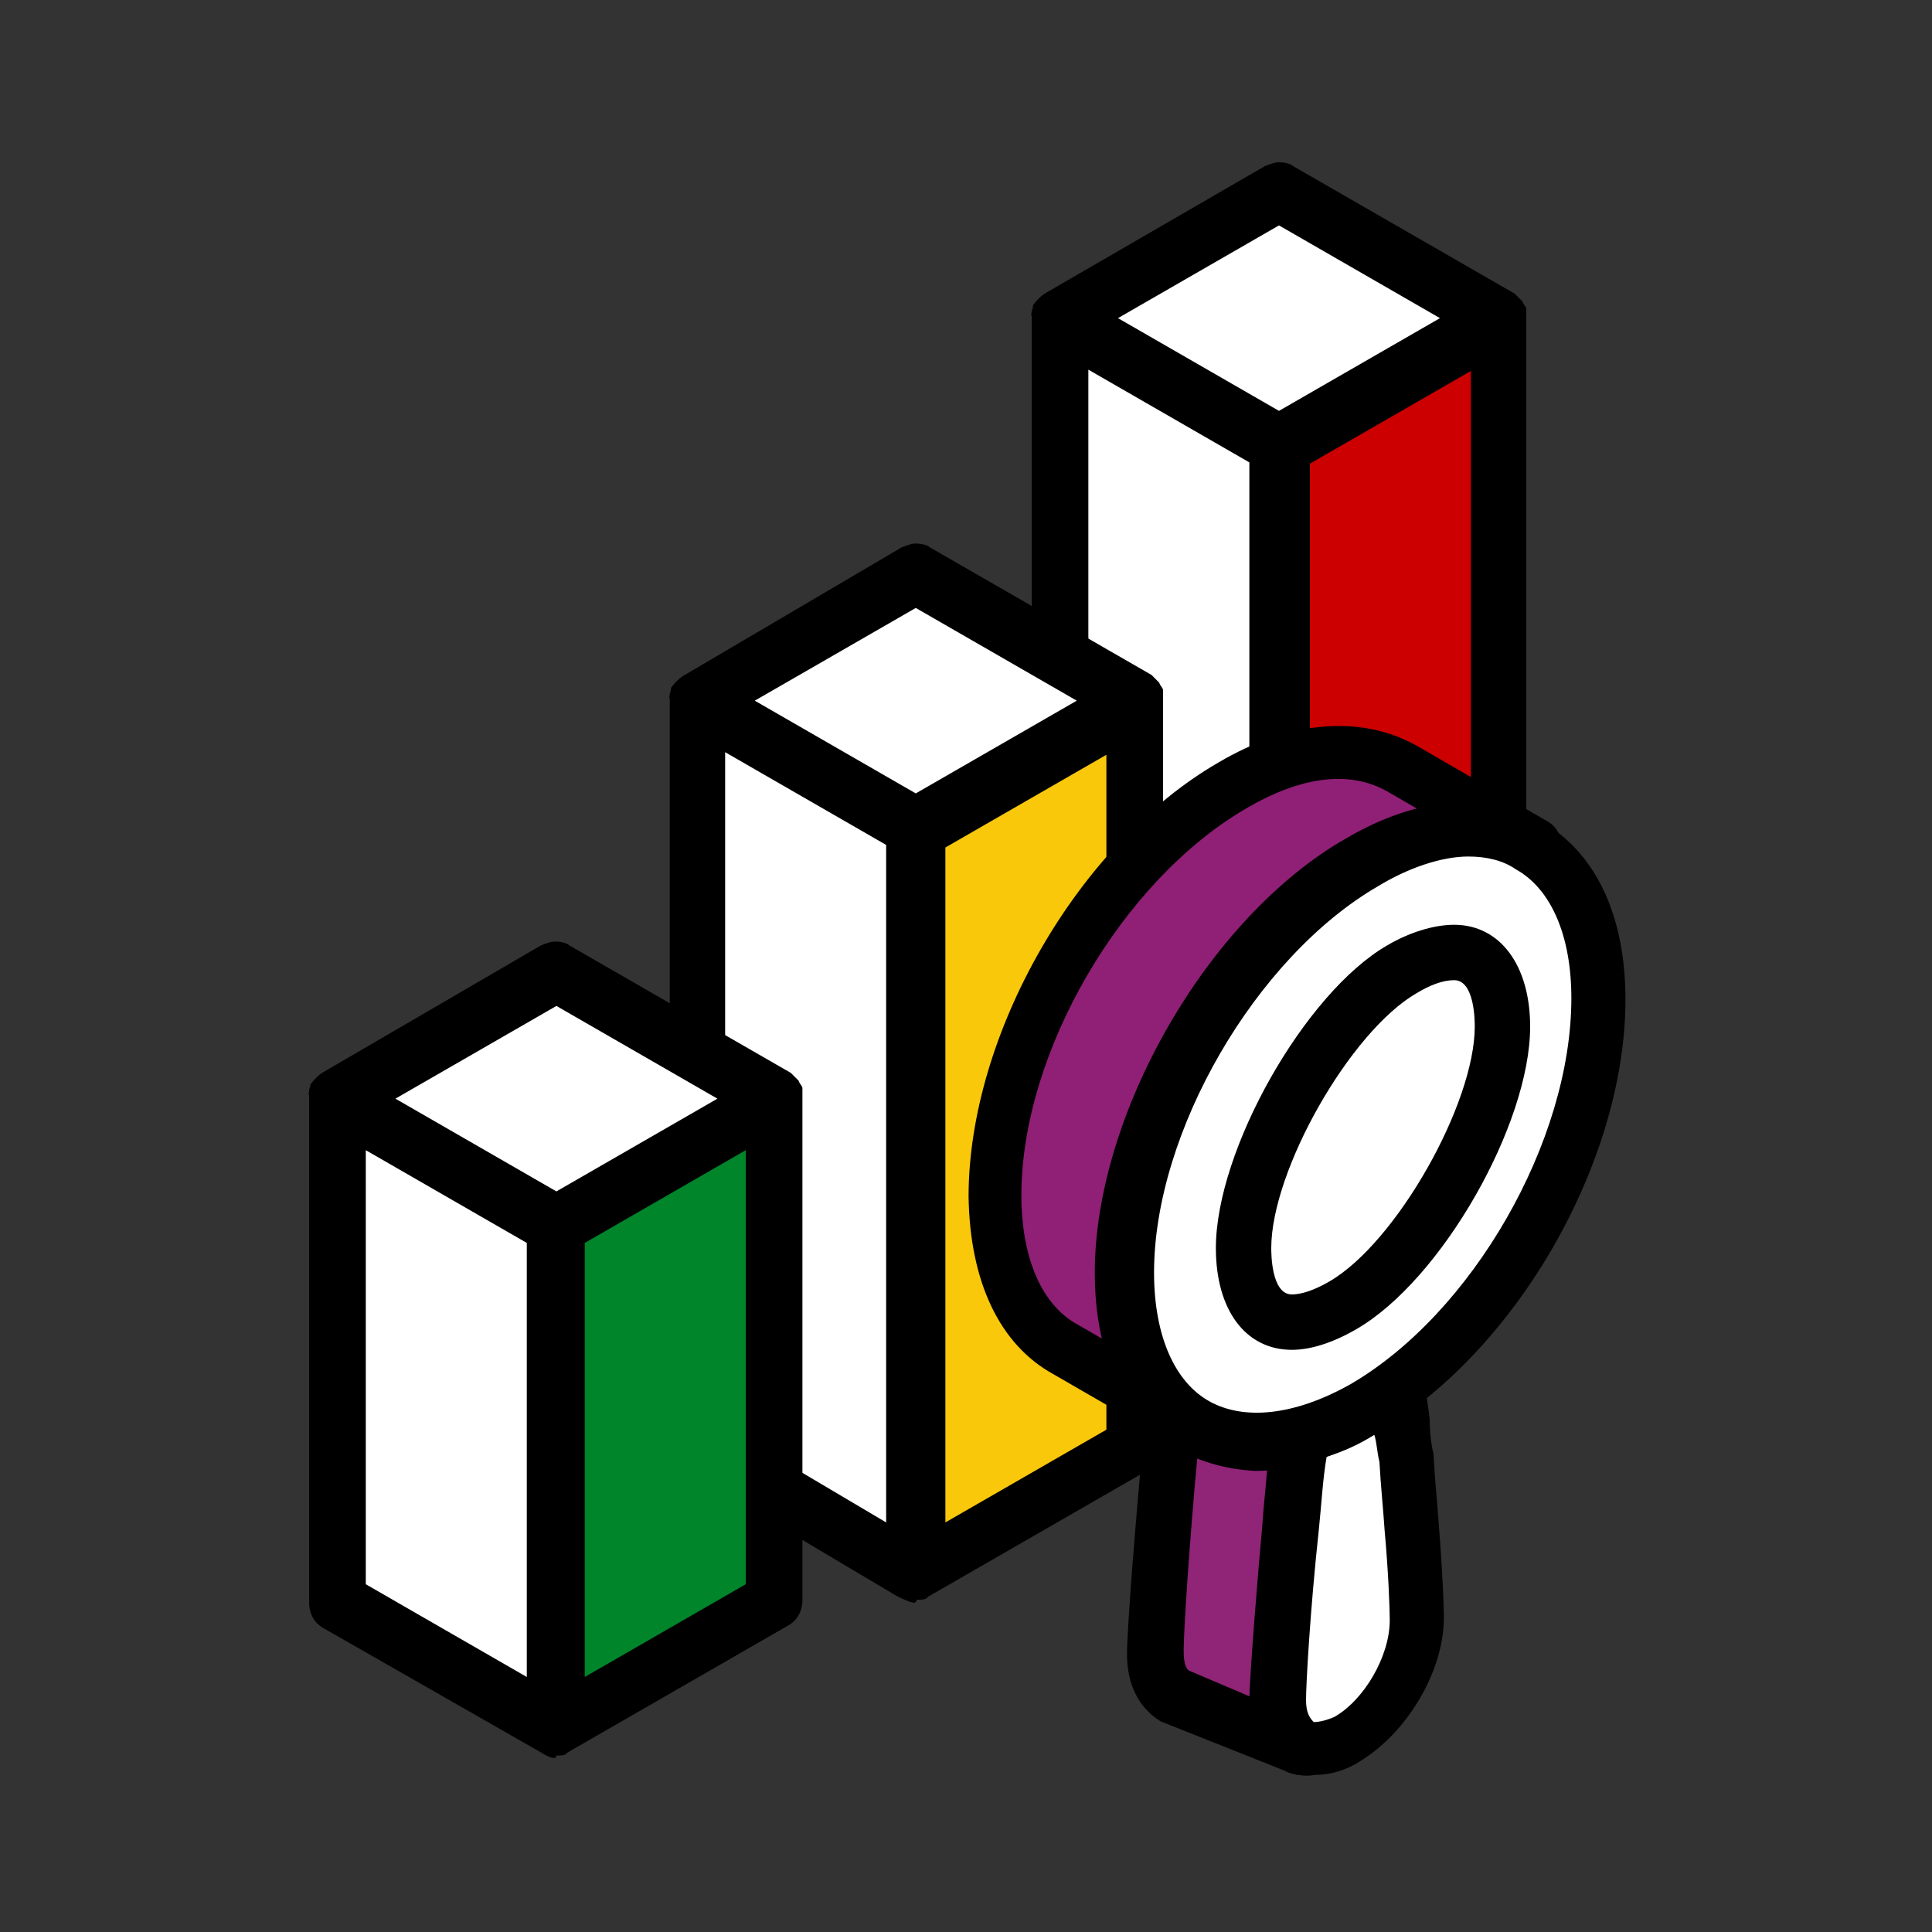
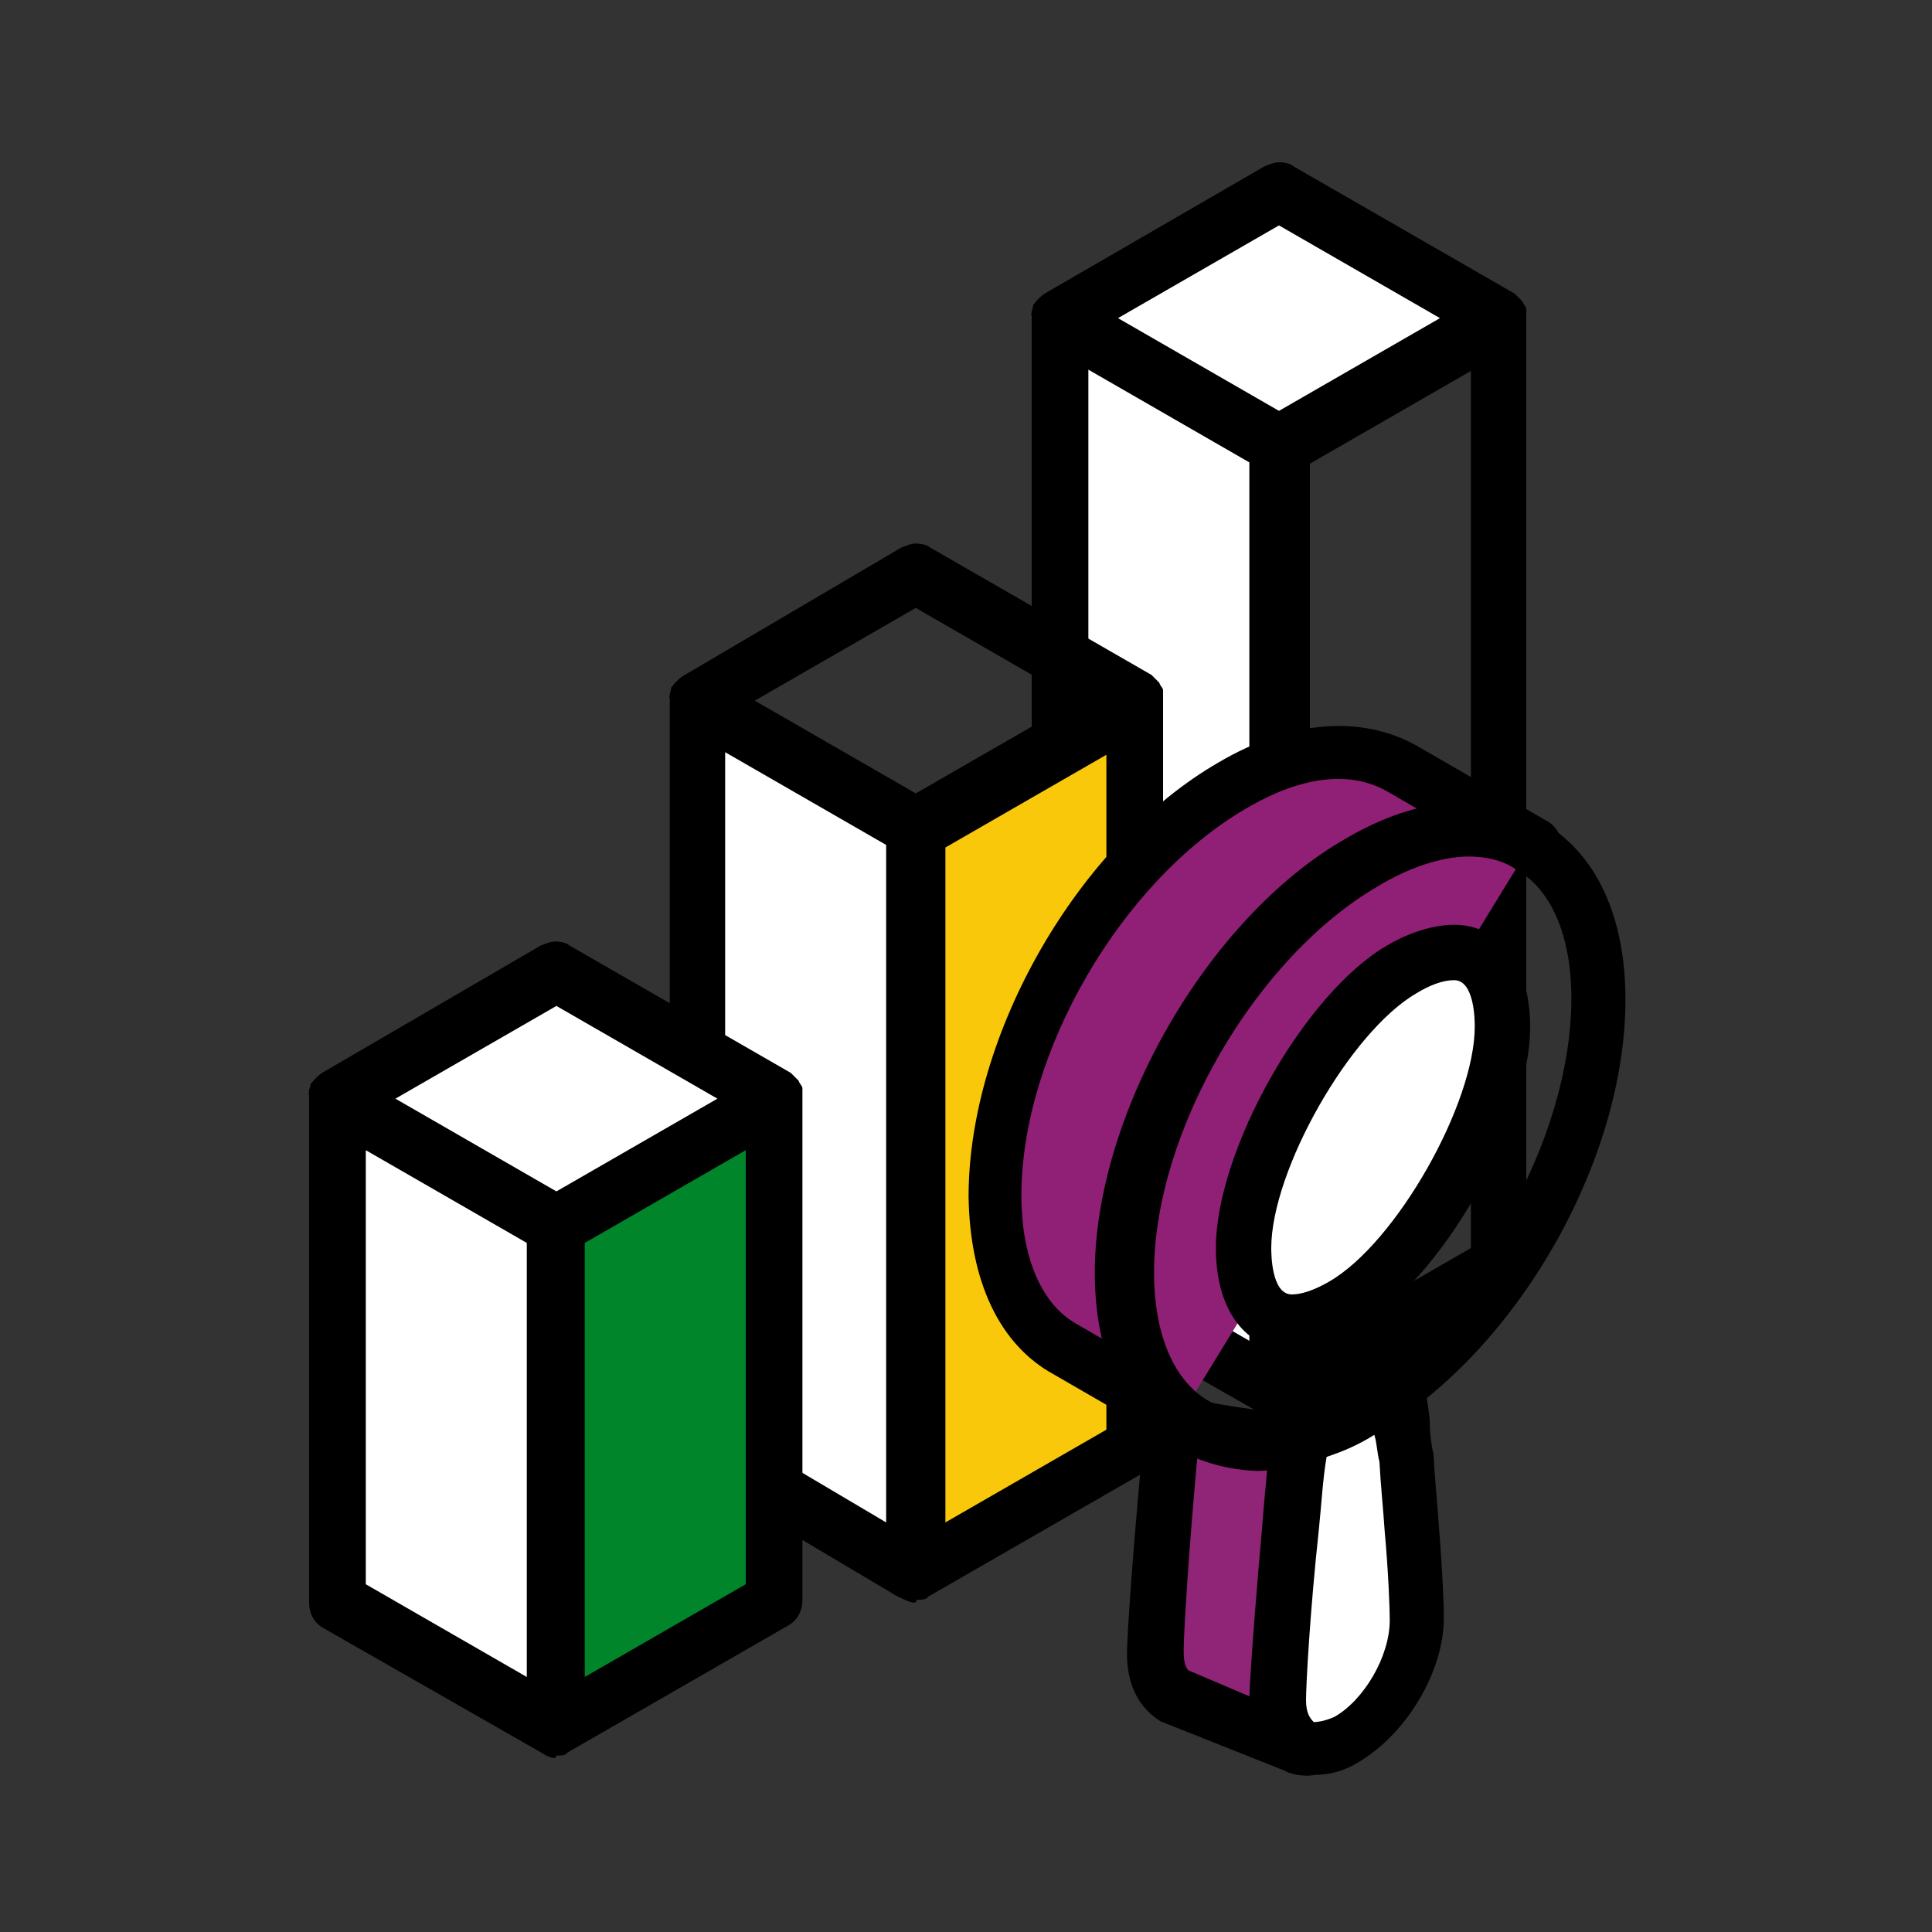
<svg xmlns="http://www.w3.org/2000/svg" version="1.1" id="Layer_1" x="0px" y="0px" viewBox="0 0 150 150" style="enable-background:new 0 0 150 150;" xml:space="preserve">
  <rect x="0" y="0" width="150" height="150" fill="#333333" stroke="none" />
  <style type="text/css">
	.st0{fill:none;}
	.st1{fill:#CC0000;}
	.st2{fill:#FFFFFF;}
	.st3{fill:#FAC80A;}
	.st4{fill:#00852B;}
	.st5{fill:#902476;}
	.st6{fill:#901F76;}
</style>
  <rect x="-0.2" class="st0" width="150.5" height="150.5" />
  <g id="Icons_00000005983902355094479770000006796750787067179152_">
    <g>
      <g>
        <g id="Path_91_00000102519639066352928590000009400585438432201381_">
-           <path class="st1" d="M99.4,108.1l17.1-9.9V24.7l-17.1,9.9V108.1z" />
-         </g>
+           </g>
        <g id="Path_93_00000077306280443449495600000004772572430641698733_">
          <path class="st2" d="M82.2,98.2l17.1,9.9V34.6l-17.1-9.9V98.2z" />
        </g>
        <g id="Path_95_00000088814652811274870430000013504626077382016942_">
          <path class="st2" d="M99.4,34.6l-17.1-9.9l17.1-9.9l17.1,9.9L99.4,34.6z" />
        </g>
        <g>
          <path d="M98,109.8l-16.8-9.6c-0.7-0.4-1.1-1.1-1.1-2V24.6v-0.1c-0.1,0,0-0.1,0-0.3c0-0.1,0.1-0.3,0.1-0.4v-0.1l0,0      c0.3-0.4,0.6-0.7,0.9-0.9l17.1-9.9c0.3-0.1,0.7-0.3,1.1-0.3c0.4,0,0.9,0.1,1.1,0.3l17.2,9.9l0.1,0.1c0,0,0,0,0.1,0.1      c0.1,0.1,0.3,0.3,0.4,0.4c0.1,0.3,0.3,0.4,0.3,0.6s0,0.1,0,0.3c0,0,0,0.3,0,0.4v73.6c0,0.9-0.4,1.6-1.1,2l-17.2,9.9h-0.1      c0,0.1,0,0.1-0.1,0.1c-0.1,0.1-0.4,0.1-0.6,0.1h-0.1l0,0C99.3,110.6,99.1,110.7,98,109.8z M97,104.1V35.9l-12.5-7.2v68.2      L97,104.1z M101.7,104.1l12.5-7.2V28.8l-12.5,7.2V104.1z M99.3,31.9l12.5-7.2l-12.5-7.2l-12.5,7.2L99.3,31.9z" />
        </g>
      </g>
      <g>
        <g id="Path_91_00000114037031231394070220000002488865409205046151_">
          <path class="st3" d="M71.1,122l17.2-9.9V54.4l-17.2,9.9V122z" />
        </g>
        <g id="Path_93_00000034076203099074276870000009342098962309039294_">
          <path class="st2" d="M54.1,112.1l17.1,9.9V64.4l-17.1-9.9V112.1z" />
        </g>
        <g id="Path_95_00000174604267149117105690000012029519597128657075_">
-           <path class="st2" d="M71.1,64.4l-17.1-9.9l17.1-9.9l17.2,9.9L71.1,64.4z" />
-         </g>
+           </g>
        <g>
          <path d="M69.6,123.9l-16.5-9.8c-0.7-0.4-1.1-1.1-1.1-2V54.3v-0.1c-0.1,0,0-0.1,0-0.3c0-0.1,0.1-0.3,0.1-0.4v-0.1l0,0      c0.3-0.4,0.6-0.7,0.9-0.9L70,42.5c0.3-0.1,0.7-0.3,1.1-0.3s0.9,0.1,1.1,0.3l17.2,9.9l0.1,0.1c0,0,0,0,0.1,0.1      c0.1,0.1,0.3,0.3,0.4,0.4c0.1,0.3,0.3,0.4,0.3,0.6c0,0.1,0,0.1,0,0.3c0,0,0,0.3,0,0.4v57.8c0,0.9-0.4,1.6-1.1,2l-17.2,9.9H72      c0,0.1,0,0.1-0.1,0.1c-0.1,0.1-0.4,0.1-0.7,0.1l0,0l0,0C71.1,124.5,71,124.6,69.6,123.9z M68.8,118.2V65.6l-12.5-7.2v52.4      L68.8,118.2z M73.4,118.2l12.5-7.2V58.6l-12.5,7.2V118.2z M71.1,61.6l12.5-7.2l-12.5-7.2l-12.5,7.2L71.1,61.6z" />
        </g>
      </g>
      <g>
        <g id="Path_91_00000011716137205744025200000012458030451127098290_">
          <path class="st4" d="M43.2,134.2l17.1-9.9v-39l-17.1,9.9V134.2z" />
        </g>
        <g id="Path_93_00000091734610885845304360000015042478245312563850_">
          <path class="st2" d="M26.1,124.3l17.1,9.9v-39l-17.1-9.9V124.3z" />
        </g>
        <g id="Path_95_00000015352357169640079540000007221025839134155143_">
          <path class="st2" d="M43.2,95.2l-17.1-9.9l17.1-9.9l17.1,9.9L43.2,95.2z" />
        </g>
        <g>
          <path d="M41.9,136l-16.8-9.6c-0.7-0.4-1.1-1.1-1.1-2V85.2V85c-0.1,0,0-0.1,0-0.3s0.1-0.3,0.1-0.4v-0.1l0,0      c0.3-0.4,0.6-0.7,0.9-0.9L42,73.4c0.3-0.1,0.7-0.3,1.1-0.3s0.9,0.1,1.1,0.3l17.2,9.9l0.1,0.1c0,0,0,0,0.1,0.1      c0.1,0.1,0.3,0.3,0.4,0.4c0.1,0.3,0.3,0.4,0.3,0.6c0,0.1,0,0.1,0,0.3c0,0,0,0.3,0,0.4v39c0,0.9-0.4,1.6-1.1,2l-17.2,9.9H44      c0,0.1,0,0.1-0.1,0.1c-0.1,0.1-0.4,0.1-0.7,0.1l0,0l0,0C43.2,136.5,43,136.7,41.9,136z M40.9,130.2V96.5l-12.5-7.2V123      L40.9,130.2z M45.4,130.2l12.5-7.2V89.3l-12.5,7.2V130.2z M43.2,92.5l12.5-7.2l-12.5-7.2l-12.5,7.2L43.2,92.5z" />
        </g>
      </g>
      <g>
        <g>
          <g>
            <path class="st5" d="M99.1,132.2c0-1.4,0.4-7,1-13.6c0.1-2.3,0.4-4.7,0.7-7c-1.4,0.4-8.5-1-9.8-1.1c-0.9,8.2-1.4,16.2-1.4,17.8       c0,1.7,0.6,2.9,1.6,3.4l9.5,3.9C99.8,135,99.3,133.8,99.1,132.2z" />
            <path d="M99.8,137.5l-9.3-3.7c-0.1,0-0.1-0.1-0.3-0.1c-1-0.6-2.7-2-2.7-5.3c0-1.7,0.6-9.8,1.4-18.1c0.1-0.6,0.4-1.1,0.9-1.4       c0.4-0.3,1-0.4,1.6-0.4c0.3,0,1,0.1,2,0.3c1.6,0.3,6,1,6.9,0.9c0.7-0.1,1.4,0,2,0.4s0.9,1.1,0.7,1.9c-0.3,2.2-0.6,4.6-0.7,6.9       c-0.6,6.9-1,11.9-1,13.3c0,1,0.4,1.4,0.6,1.6c0.9,0.7,1.3,1.9,0.7,2.9c-0.3,0.7-1.1,1.1-1.9,1.1       C100.4,137.7,100.1,137.7,99.8,137.5z M93,112.7c-0.7,7.5-1.1,14.1-1.1,15.4c0,0.4,0,1.3,0.4,1.6l4.7,2c0.1-2.6,0.7-10,1-13.2       c0.1-1.6,0.3-3.2,0.4-4.7C97.1,113.6,95.2,113.3,93,112.7z" />
          </g>
          <g>
            <path class="st2" d="M109.2,113.3c-0.3-1.9-0.4-3.9-0.7-5.7c-0.9,0.6-1.6,1.1-2.4,1.6c-1.7,1-3.4,1.7-5,2.2       c-0.3,2.3-0.6,4.7-0.7,7c-0.7,6.6-1,12.3-1,13.6c0,1.7,0.6,2.9,1.4,3.4c0.9,0.7,2.3,0.6,3.9-0.3c3-1.7,5.5-5.9,5.5-9.3       C110,124.5,109.6,119.3,109.2,113.3z" />
            <path d="M99.6,137.3c-1.4-1-2.3-2.9-2.3-5.2c0-1.6,0.3-7.3,1-13.8c0.1-2.4,0.4-5,0.7-7.2c0.1-0.9,0.7-1.6,1.6-1.9       c1.4-0.4,3-1,4.6-2c0.4-0.1,0.9-0.4,1.4-0.9c0.1-0.3,0.4-0.4,0.7-0.6c0.6-0.4,1.3-0.4,2-0.1c0.7,0.3,1.1,0.9,1.3,1.6       c0.1,1,0.3,2,0.4,3c0,0.9,0.1,1.9,0.3,2.7v0.1c0.1,1.9,0.3,3.7,0.4,5.3c0.3,3.7,0.4,6.3,0.4,7.3c0,4.2-2.9,9-6.6,11.2       c-1.1,0.7-2.3,1-3.4,1C101.1,138,100.1,137.7,99.6,137.3z M106.7,111.4c-1.1,0.7-2.4,1.3-3.7,1.7c-0.3,1.7-0.4,3.7-0.6,5.6       c-0.7,6.5-1,12.1-1,13.3c0,1,0.3,1.4,0.6,1.7c0.1,0,0.7,0,1.6-0.4c2.3-1.3,4.3-4.7,4.3-7.5c0-0.9-0.1-3.7-0.4-7       c-0.1-1.6-0.3-3.4-0.4-5.3C106.9,112.7,106.9,112,106.7,111.4z" />
          </g>
        </g>
        <g>
          <g>
            <path class="st6" d="M118.9,65.5l-10.2-5.9c-3.4-2-8-1.7-13.2,1.3C85.3,66.8,77.2,81,77.2,92.8c0.1,5.9,2.2,10,5.5,11.9l9,5.2" />
            <path d="M90.8,111.9l-9-5.2c-4.2-2.3-6.5-7.2-6.6-13.8c0-12.6,8.5-27.4,19.4-33.7c5.6-3.3,11.1-3.7,15.4-1.3l10.2,5.9       c1,0.6,1.3,1.9,0.7,2.9s-1.9,1.3-2.9,0.7l-10.2-5.9c-2.9-1.7-6.7-1.3-11.1,1.3c-9.6,5.6-17.4,18.9-17.4,30       c0,4.9,1.6,8.5,4.3,10l9,5.2c1.1,0.6,1.4,1.9,0.9,2.9c-0.4,0.7-1.1,1.1-1.9,1.1C91.2,112,90.9,111.9,90.8,111.9z" />
          </g>
          <g>
-             <path class="st2" d="M87.4,98.8c0,11.8,8.3,16.5,18.5,10.6s18.4-20.1,18.4-31.9s-8.3-16.5-18.5-10.6S87.4,87.2,87.4,98.8z" />
            <path d="M91.5,112.6c-4.2-2.4-6.5-7.3-6.5-13.8c0-12.3,8.8-27.6,19.5-33.7l0,0c5.6-3.3,11.1-3.7,15.2-1.3       c4.2,2.4,6.5,7.3,6.5,13.8c0,12.6-8.5,27.4-19.4,33.7c-3.3,1.9-6.5,2.9-9.3,2.9C95.4,114.1,93.5,113.6,91.5,112.6z M107,68.8       c-9.5,5.5-17.4,19.1-17.4,30c0,4.9,1.6,8.5,4.3,10s6.6,1.1,10.9-1.3c9.5-5.5,17.2-18.9,17.2-30c0-4.9-1.6-8.5-4.3-10       c-1-0.7-2.3-1-3.7-1C111.9,66.5,109.3,67.4,107,68.8z" />
          </g>
          <g>
            <path class="st2" d="M104.3,101.4c5.9-3.4,12.3-14.9,12.3-21.7c0-1.7-0.4-5.7-3.7-5.7c-1.1,0-2.6,0.4-4,1.3       c-5.9,3.4-12.3,14.9-12.3,21.7c0,1.7,0.4,5.7,3.7,5.7C101.4,102.7,102.7,102.2,104.3,101.4z" />
            <path d="M94.4,96.9c0-7.6,6.9-19.8,13.3-23.5c1.7-1,3.6-1.6,5.2-1.6c3.6,0,5.9,3.2,5.9,7.9c0,7.6-6.9,19.7-13.5,23.5       c-1.9,1.1-3.6,1.6-5,1.6C96.7,104.8,94.4,101.7,94.4,96.9z M110,77.1c-5.2,3-11.3,13.8-11.3,19.8c0,0.4,0,3.6,1.6,3.6       c0.7,0,1.7-0.3,2.9-1c5.2-3,11.3-13.8,11.3-19.8c0-0.4,0-3.6-1.6-3.6C112,76.1,111,76.5,110,77.1z" />
          </g>
        </g>
      </g>
    </g>
  </g>
</svg>